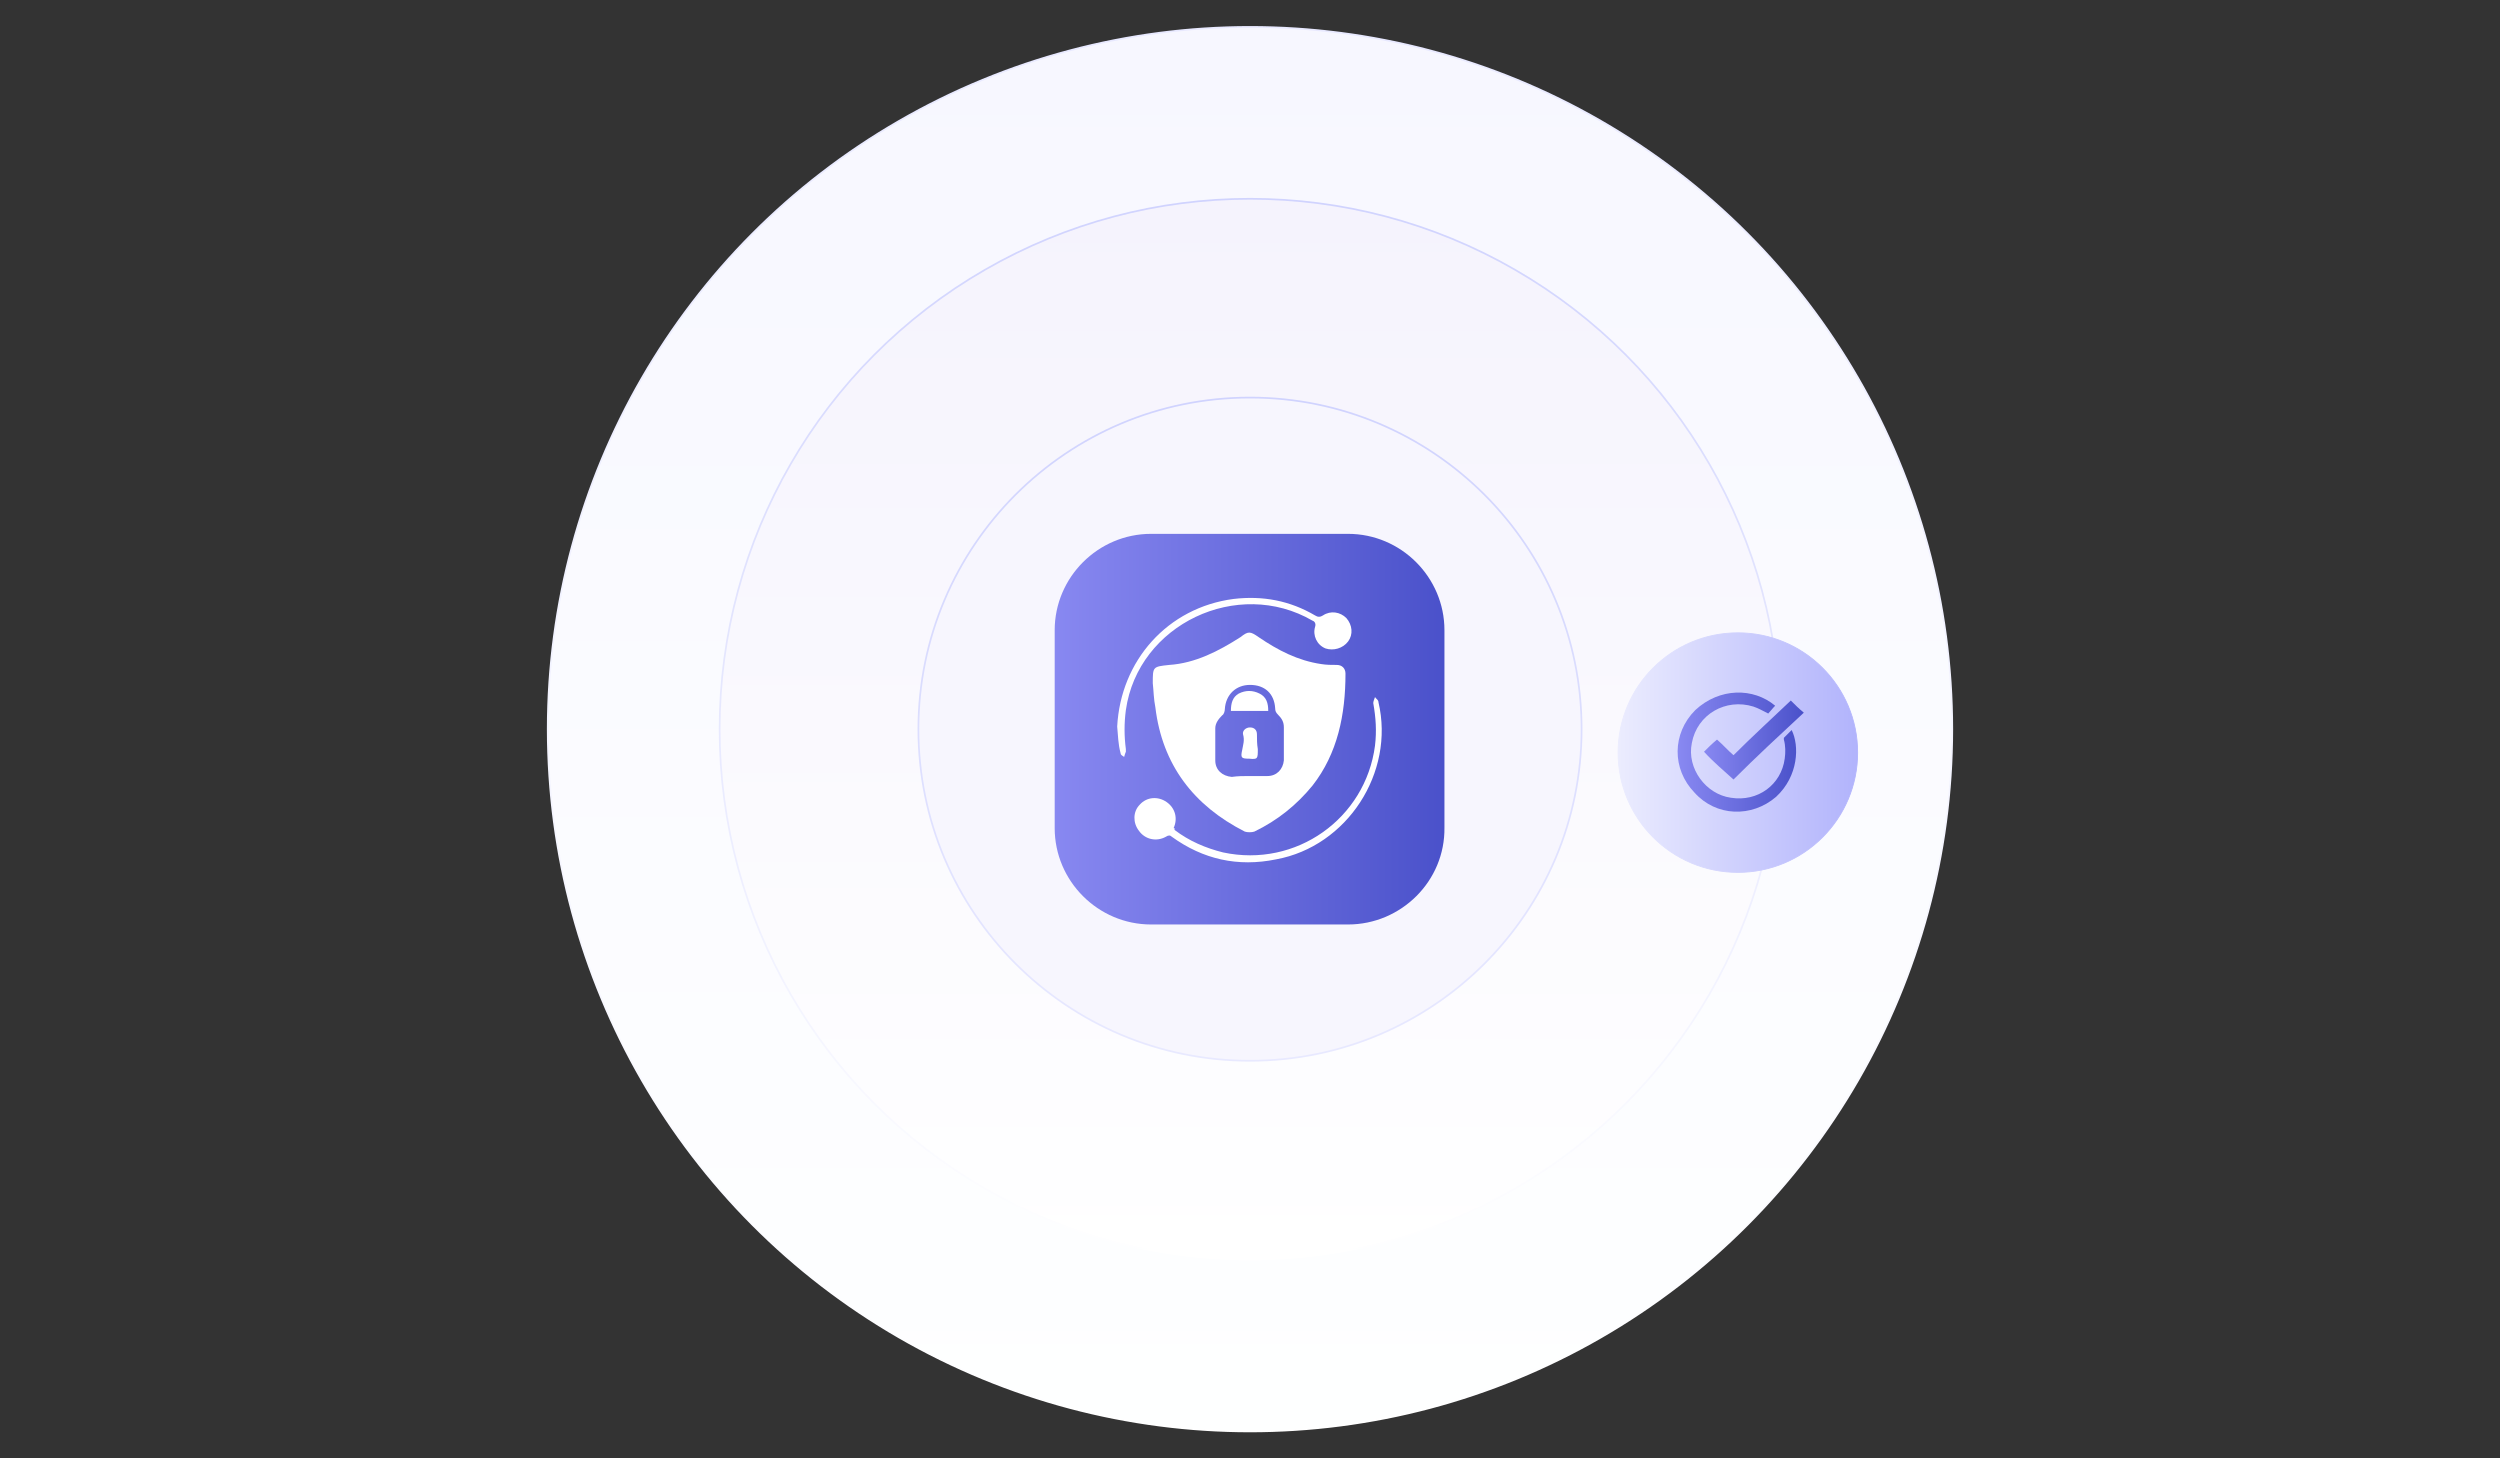
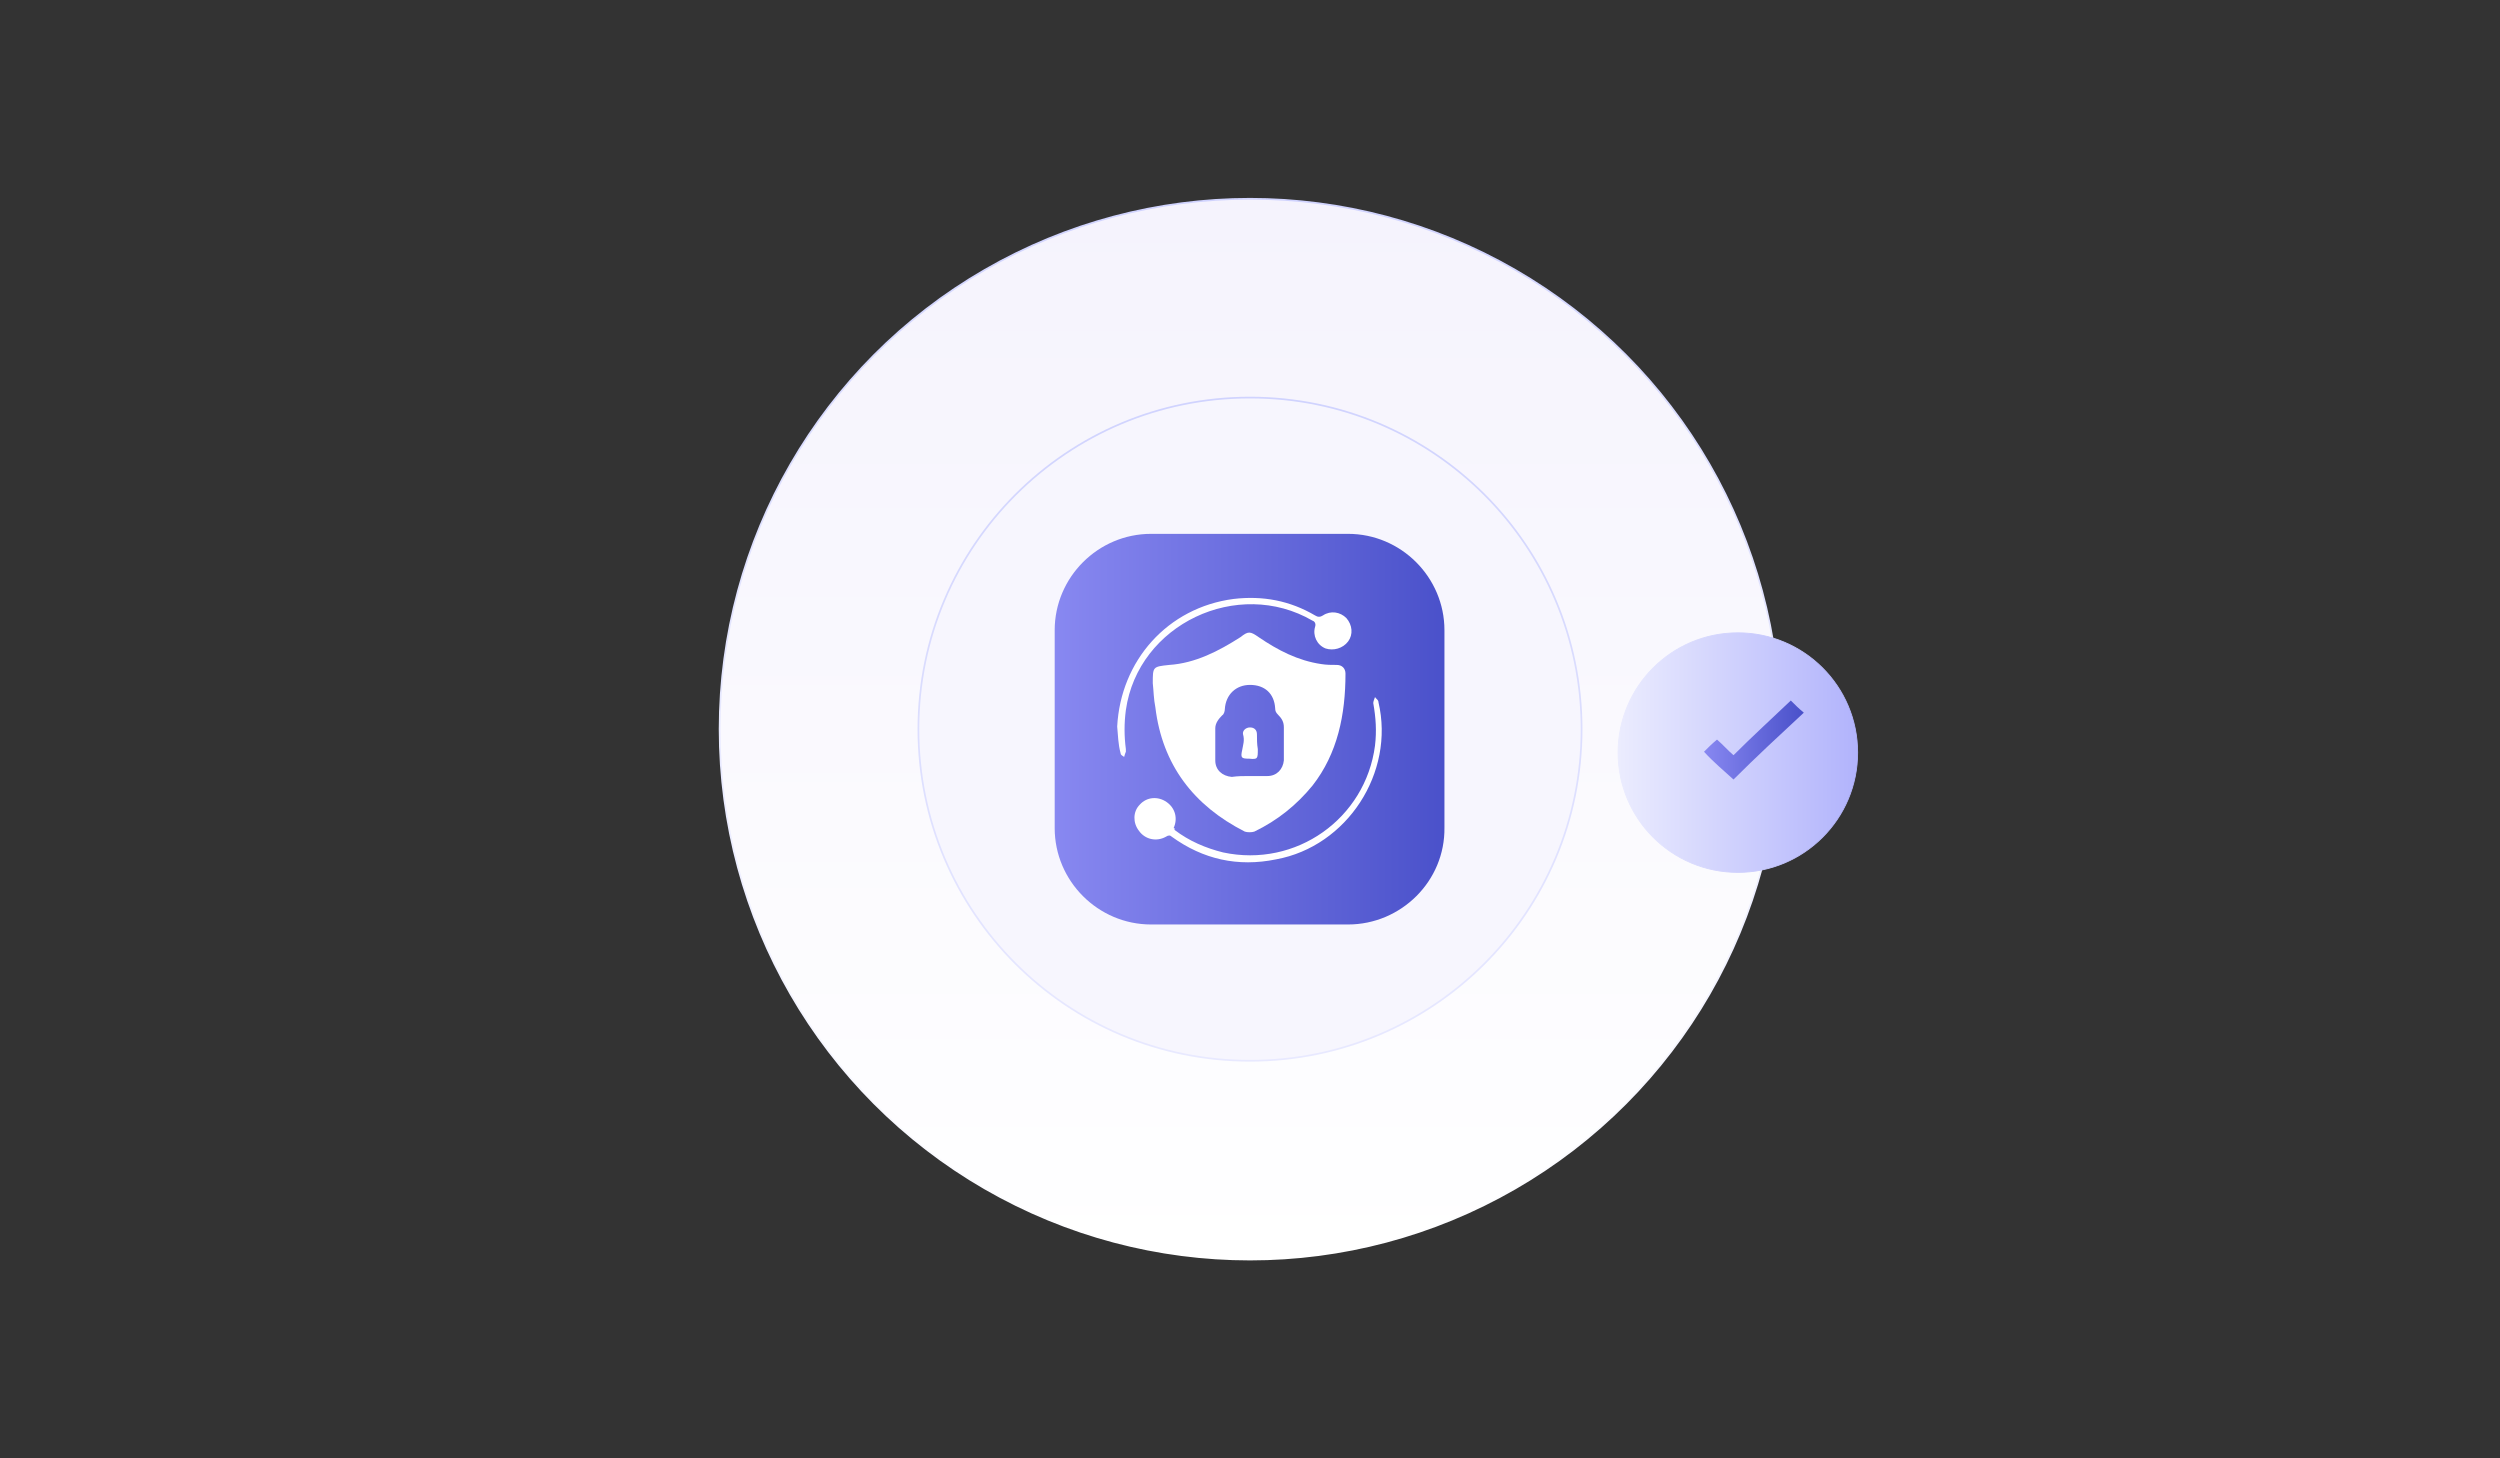
<svg xmlns="http://www.w3.org/2000/svg" version="1.1" id="Layer_1" x="0px" y="0px" viewBox="0 0 288 168" style="enable-background:new 0 0 288 168;" xml:space="preserve">
  <rect x="0" y="0" width="288" height="168" fill="#333333" stroke="none" />
  <style type="text/css">
	
		.st0{fill:url(#SVGID_1_);stroke:url(#SVGID_00000124152365267134724900000014055317196930737563_);stroke-width:0.2;stroke-miterlimit:10;}
	
		.st1{fill:url(#SVGID_00000019680448211872794960000017913400750052267946_);stroke:url(#SVGID_00000117667802210549990750000009241621361956017551_);stroke-width:0.2;stroke-miterlimit:10;}
	
		.st2{fill:#F7F6FE;stroke:url(#SVGID_00000160876661775007844250000004202677345774305212_);stroke-width:0.2;stroke-miterlimit:10;}
	.st3{fill:url(#SVGID_00000162311663566923876020000015256085927417669022_);}
	.st4{fill:#FFFFFF;}
	
		.st5{fill:url(#SVGID_00000133516782498818479550000012057128582171270288_);stroke:url(#SVGID_00000122702219066832886430000003311042303764029087_);stroke-width:0.1;stroke-miterlimit:10;}
	.st6{fill:url(#SVGID_00000175306812395790535260000013887786172300305035_);}
	.st7{fill:url(#SVGID_00000182491388339189832690000010568746775437058197_);}
</style>
  <g>
    <g>
      <g>
        <linearGradient id="SVGID_1_" gradientUnits="userSpaceOnUse" x1="144" y1="3.1" x2="144" y2="164.9" gradientTransform="matrix(1 0 0 -1 0 168)">
          <stop offset="0" style="stop-color:#FEFFFF" />
          <stop offset="1" style="stop-color:#F7F7FF" />
        </linearGradient>
        <linearGradient id="SVGID_00000062182470271602918800000014408565250591699606_" gradientUnits="userSpaceOnUse" x1="144" y1="3" x2="144" y2="165" gradientTransform="matrix(1 0 0 -1 0 168)">
          <stop offset="0" style="stop-color:#FFFFFF" />
          <stop offset="1" style="stop-color:#E8E9FF" />
        </linearGradient>
-         <circle style="fill:url(#SVGID_1_);stroke:url(#SVGID_00000062182470271602918800000014408565250591699606_);stroke-width:0.2;stroke-miterlimit:10;" cx="144" cy="84" r="80.9" />
        <linearGradient id="SVGID_00000008850677910847512290000000836559464276146578_" gradientUnits="userSpaceOnUse" x1="144" y1="22.9" x2="144" y2="145.1" gradientTransform="matrix(1 0 0 -1 0 168)">
          <stop offset="0" style="stop-color:#FFFFFF" />
          <stop offset="1" style="stop-color:#F5F3FD" />
        </linearGradient>
        <linearGradient id="SVGID_00000054955504643413623620000005299133755077853325_" gradientUnits="userSpaceOnUse" x1="144" y1="22.8" x2="144" y2="145.2" gradientTransform="matrix(1 0 0 -1 0 168)">
          <stop offset="0" style="stop-color:#FFFFFF" />
          <stop offset="1" style="stop-color:#D0D3FE" />
        </linearGradient>
        <circle style="fill:url(#SVGID_00000008850677910847512290000000836559464276146578_);stroke:url(#SVGID_00000054955504643413623620000005299133755077853325_);stroke-width:0.2;stroke-miterlimit:10;" cx="144" cy="84" r="61.1" />
        <linearGradient id="SVGID_00000140705934335774782580000012615124118494437256_" gradientUnits="userSpaceOnUse" x1="144" y1="45.7" x2="144" y2="122.3" gradientTransform="matrix(1 0 0 -1 0 168)">
          <stop offset="0" style="stop-color:#E8E9FF" />
          <stop offset="1" style="stop-color:#D0D3FE" />
        </linearGradient>
        <circle style="fill:#F7F6FE;stroke:url(#SVGID_00000140705934335774782580000012615124118494437256_);stroke-width:0.2;stroke-miterlimit:10;" cx="144" cy="84" r="38.2" />
        <linearGradient id="SVGID_00000093150686819183378580000010332050347548188851_" gradientUnits="userSpaceOnUse" x1="121.401" y1="84" x2="166.472" y2="84" gradientTransform="matrix(1 0 0 -1 0 168)">
          <stop offset="0" style="stop-color:#8888F1" />
          <stop offset="1" style="stop-color:#4A51CA" />
        </linearGradient>
        <path style="fill:url(#SVGID_00000093150686819183378580000010332050347548188851_);" d="M155.3,106.5h-22.7     c-6.1,0-11.1-5-11.1-11.1V72.6c0-6.1,5-11.1,11.1-11.1h22.7c6.1,0,11.1,5,11.1,11.1v22.7C166.5,101.5,161.4,106.5,155.3,106.5z" />
        <g>
          <path class="st4" d="M132.8,78.7c0-1.9,0-1.9,1.9-2.1c3-0.2,5.7-1.6,8.2-3.2c0.9-0.7,1.1-0.7,2.1,0c2.2,1.5,4.5,2.7,7.2,3.1      c0.6,0.1,1.2,0.1,1.8,0.1c0.6,0,1,0.4,1,1c0,4.7-0.9,9.2-3.8,12.9c-1.8,2.2-4,4-6.7,5.3c-0.3,0.1-0.8,0.1-1.1,0      c-5.9-3-9.5-7.7-10.3-14.3C132.9,80.5,132.9,79.6,132.8,78.7z M143.9,89.4c0.7,0,1.3,0,2.1,0c1.1,0,1.8-0.8,1.9-1.8      c0-1.2,0-2.5,0-3.8c0-0.6-0.2-1-0.7-1.5c-0.2-0.2-0.3-0.4-0.3-0.7c-0.1-1.7-1.2-2.7-2.9-2.7c-1.6,0-2.8,1.1-2.9,2.8      c0,0.2-0.1,0.6-0.3,0.7c-0.4,0.4-0.8,0.9-0.8,1.5c0,1.2,0,2.5,0,3.7c0,1.1,0.8,1.8,1.9,1.9C142.6,89.4,143.2,89.4,143.9,89.4z" />
          <path class="st4" d="M135.3,95.6c1.7,1.3,3.6,2.1,5.6,2.6c8.4,1.8,16.4-3.9,17.5-12.3c0.2-1.7,0.1-3.2-0.2-4.9      c0-0.2,0.1-0.4,0.2-0.7c0.1,0.2,0.4,0.3,0.4,0.6c1.9,8.1-3.6,16.6-11.8,18.1c-4.4,0.9-8.4,0-12-2.6c-0.2-0.2-0.4-0.2-0.7,0      c-1.1,0.6-2.4,0.3-3.1-0.7c-0.7-0.9-0.7-2.2,0.1-3c0.8-0.9,2.1-1,3.1-0.3c1,0.7,1.3,1.9,0.8,3C135.4,95.4,135.3,95.5,135.3,95.6      z" />
          <path class="st4" d="M128.7,83.7c0.4-7.6,5.8-13.7,13.4-14.7c3.4-0.4,6.5,0.2,9.4,1.9c0.3,0.2,0.6,0.2,0.9,0      c0.9-0.6,2-0.4,2.7,0.3c0.7,0.8,0.8,1.9,0.2,2.7c-0.6,0.8-1.7,1.1-2.6,0.8c-1-0.4-1.5-1.5-1.2-2.5c0.1-0.3,0-0.6-0.3-0.7      c-8.6-5-20.1,0.4-21.5,10.3c-0.2,1.5-0.2,3,0,4.5c0,0.1,0,0.2,0,0.3c-0.1,0.2-0.1,0.3-0.2,0.6c-0.1-0.1-0.4-0.2-0.4-0.4      C128.8,85.7,128.8,84.7,128.7,83.7z" />
-           <path class="st4" d="M146.1,81.9c-1.5,0-2.8,0-4.3,0c0-0.9,0.2-1.6,0.9-2c0.8-0.4,1.6-0.4,2.4,0C145.9,80.3,146.1,81,146.1,81.9      z" />
          <path class="st4" d="M143.9,87.4c-0.9,0-1-0.1-0.8-1c0.1-0.6,0.3-1.1,0.1-1.8c-0.1-0.4,0.3-0.8,0.8-0.8s0.8,0.3,0.8,0.8      c0,0.6,0,1.1,0.1,1.7C144.9,87.4,144.9,87.5,143.9,87.4z" />
        </g>
      </g>
    </g>
    <linearGradient id="SVGID_00000091010379043156227300000015355995460247619222_" gradientUnits="userSpaceOnUse" x1="186.477" y1="81.347" x2="214.075" y2="81.347" gradientTransform="matrix(1 0 0 -1 0 168)">
      <stop offset="0" style="stop-color:#EBECFE" />
      <stop offset="1" style="stop-color:#B1B3FC" />
    </linearGradient>
    <linearGradient id="SVGID_00000073686189252897214780000015403966160957906860_" gradientUnits="userSpaceOnUse" x1="186.427" y1="81.347" x2="214.125" y2="81.347" gradientTransform="matrix(1 0 0 -1 0 168)">
      <stop offset="0" style="stop-color:#EBECFE" />
      <stop offset="1" style="stop-color:#B1B3FC" />
    </linearGradient>
    <circle style="fill:url(#SVGID_00000091010379043156227300000015355995460247619222_);stroke:url(#SVGID_00000073686189252897214780000015403966160957906860_);stroke-width:0.1;stroke-miterlimit:10;" cx="200.2" cy="86.7" r="13.8" />
    <g>
      <g>
        <linearGradient id="SVGID_00000178176114463499469420000007283300739183006108_" gradientUnits="userSpaceOnUse" x1="193.473" y1="81.333" x2="207.131" y2="81.333" gradientTransform="matrix(1 0 0 -1 0 168)">
          <stop offset="0" style="stop-color:#8888F1" />
          <stop offset="1" style="stop-color:#4A51CA" />
        </linearGradient>
-         <path style="fill:url(#SVGID_00000178176114463499469420000007283300739183006108_);" d="M204.5,81.3c-0.3,0.3-0.6,0.7-0.8,0.9     c-0.6-0.3-1.1-0.6-1.7-0.8c-3.2-1-6.5,0.9-7.1,4.2c-0.6,2.9,1.6,5.9,4.5,6.3c3.1,0.5,5.8-1.5,6.2-4.5c0.1-0.7,0.1-1.5-0.1-2.2     c0-0.1,0-0.2,0-0.2c0.3-0.3,0.6-0.6,0.9-0.9c0.9,1.8,0.8,5.3-1.8,7.7c-2.8,2.4-6.9,2.3-9.4-0.5c-2.6-2.7-2.6-6.8,0.1-9.5     C198.1,79.2,202,79.2,204.5,81.3z" />
        <linearGradient id="SVGID_00000006693511390055419170000002529268157094716544_" gradientUnits="userSpaceOnUse" x1="196.269" y1="82.707" x2="207.622" y2="82.707" gradientTransform="matrix(1 0 0 -1 0 168)">
          <stop offset="0" style="stop-color:#8888F1" />
          <stop offset="1" style="stop-color:#4A51CA" />
        </linearGradient>
        <path style="fill:url(#SVGID_00000006693511390055419170000002529268157094716544_);" d="M199.7,89.8c-1.1-1-2.3-2-3.4-3.2     c0.5-0.5,0.9-0.9,1.5-1.4c0.7,0.6,1.2,1.2,1.9,1.8c2.2-2.2,4.4-4.2,6.6-6.3c0.5,0.5,0.9,0.9,1.5,1.4     C205,84.7,202.3,87.2,199.7,89.8z" />
      </g>
    </g>
  </g>
</svg>